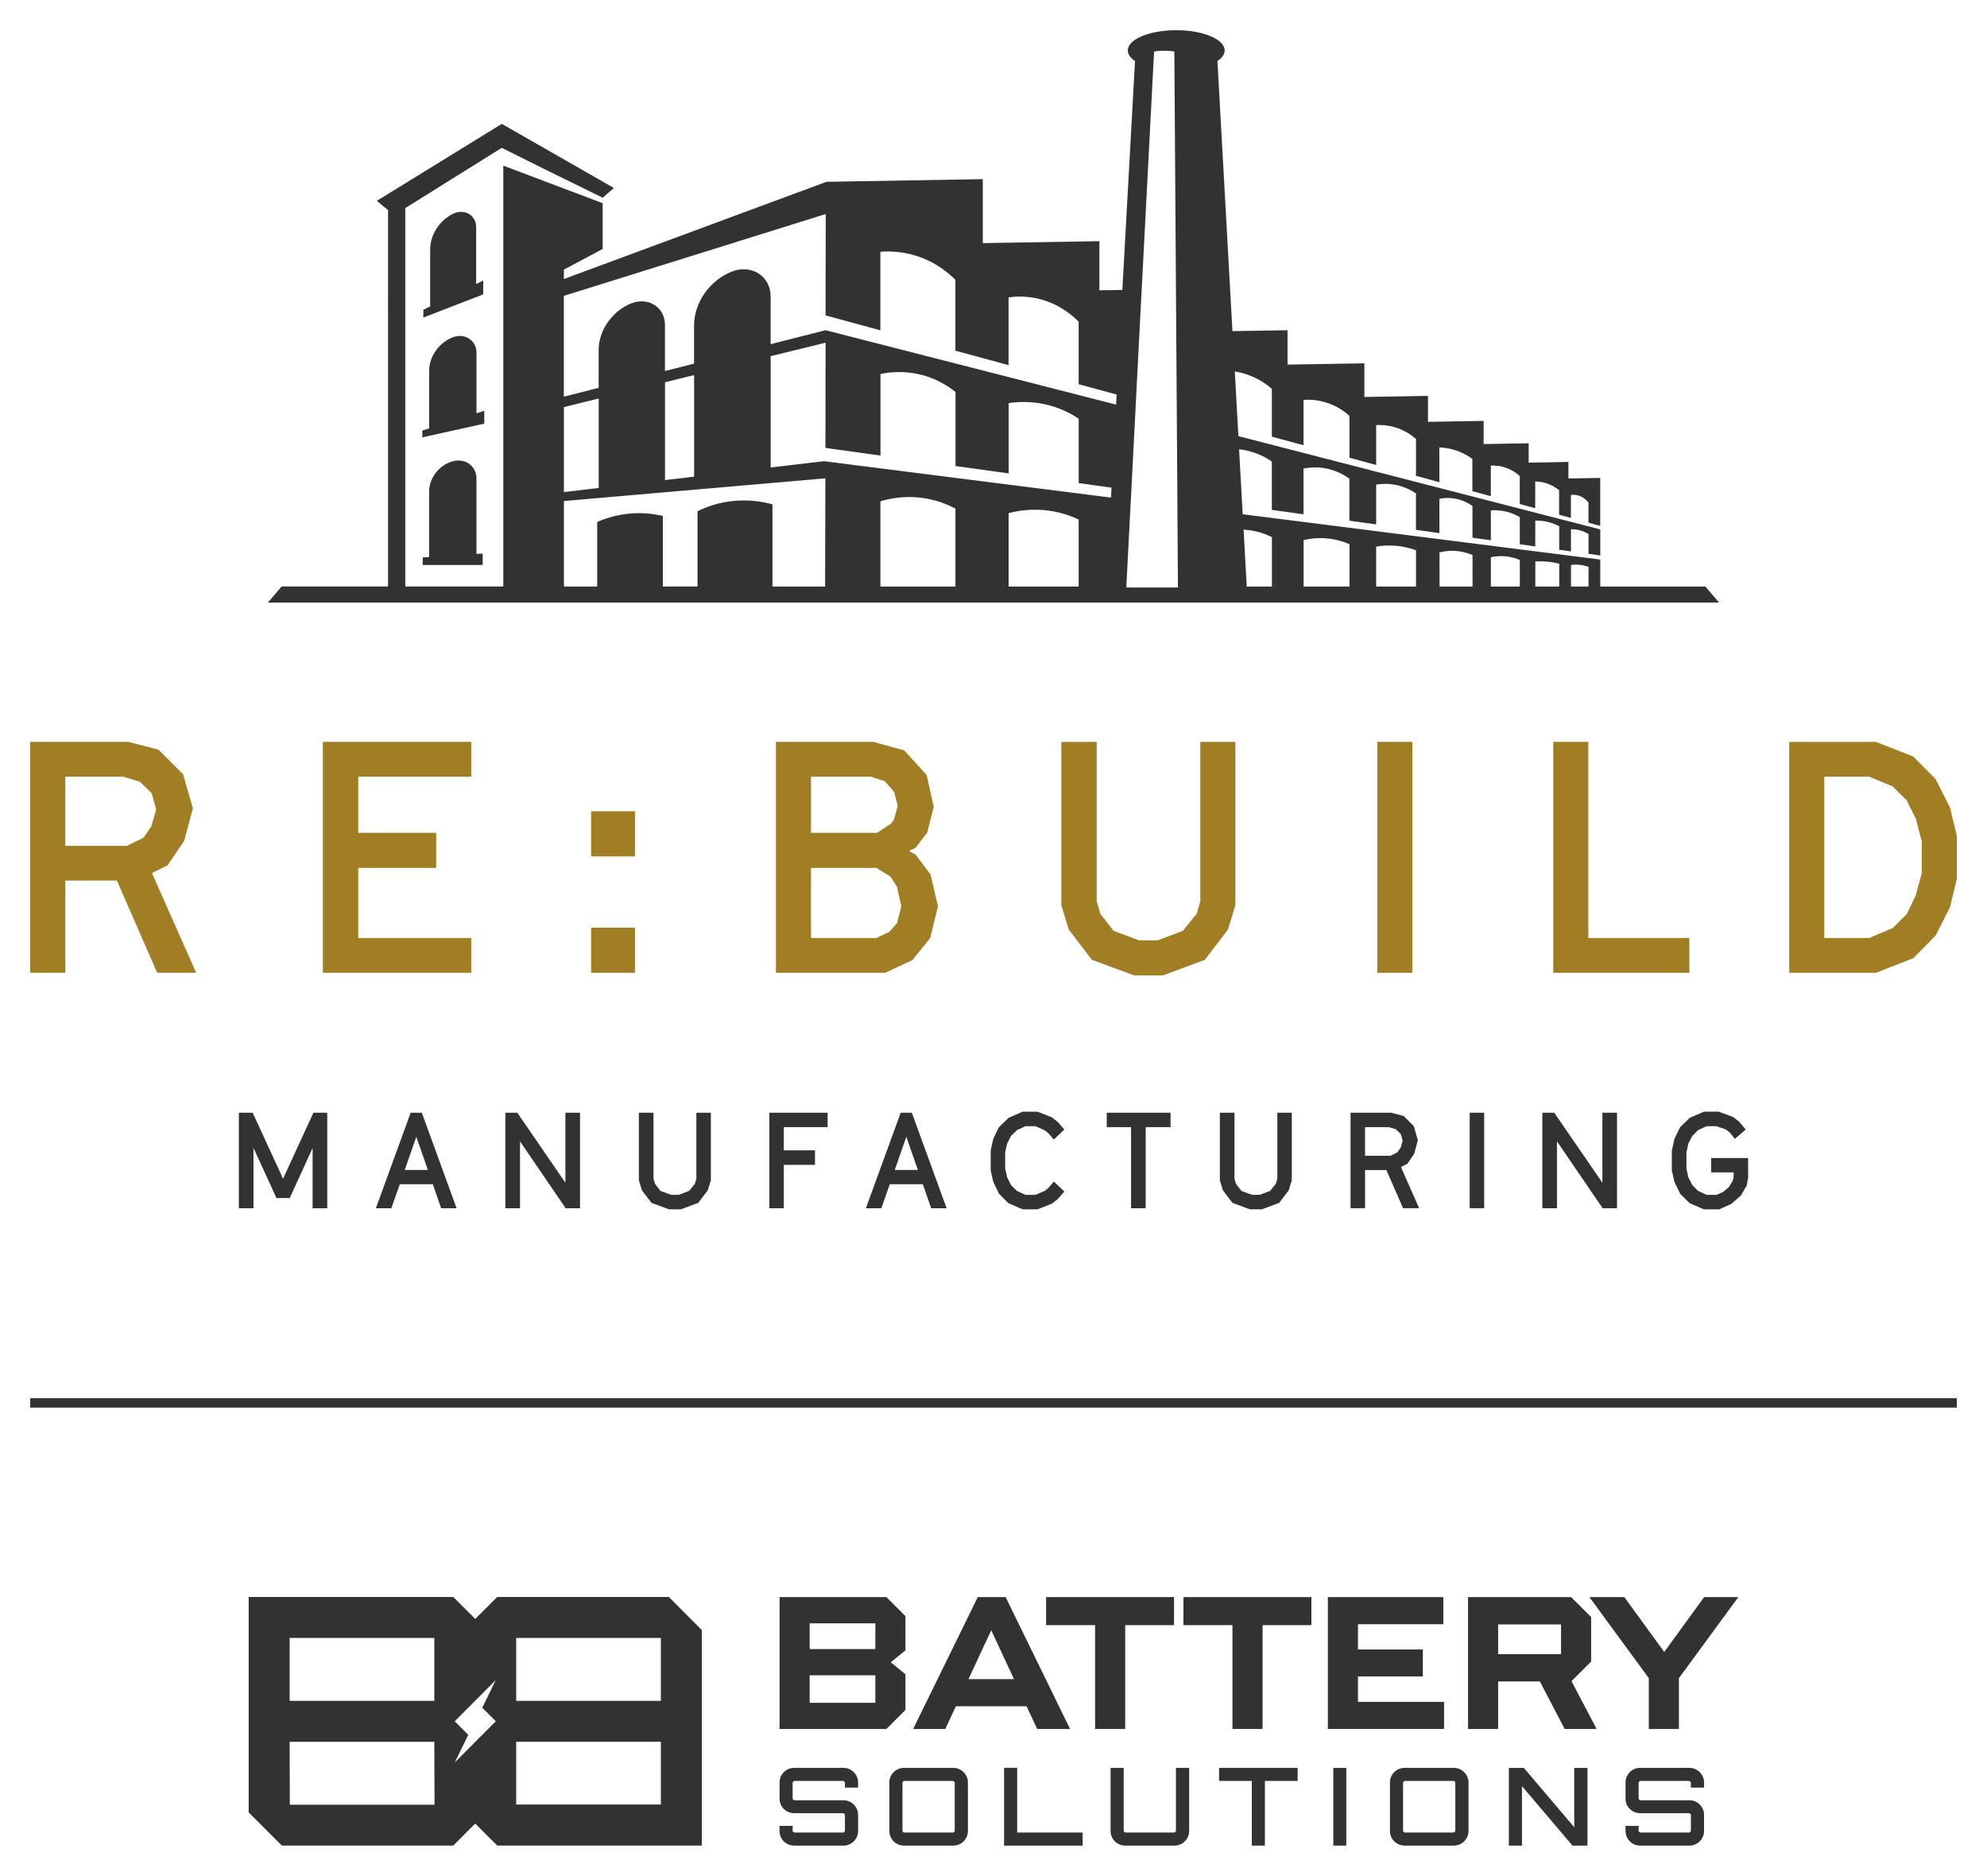
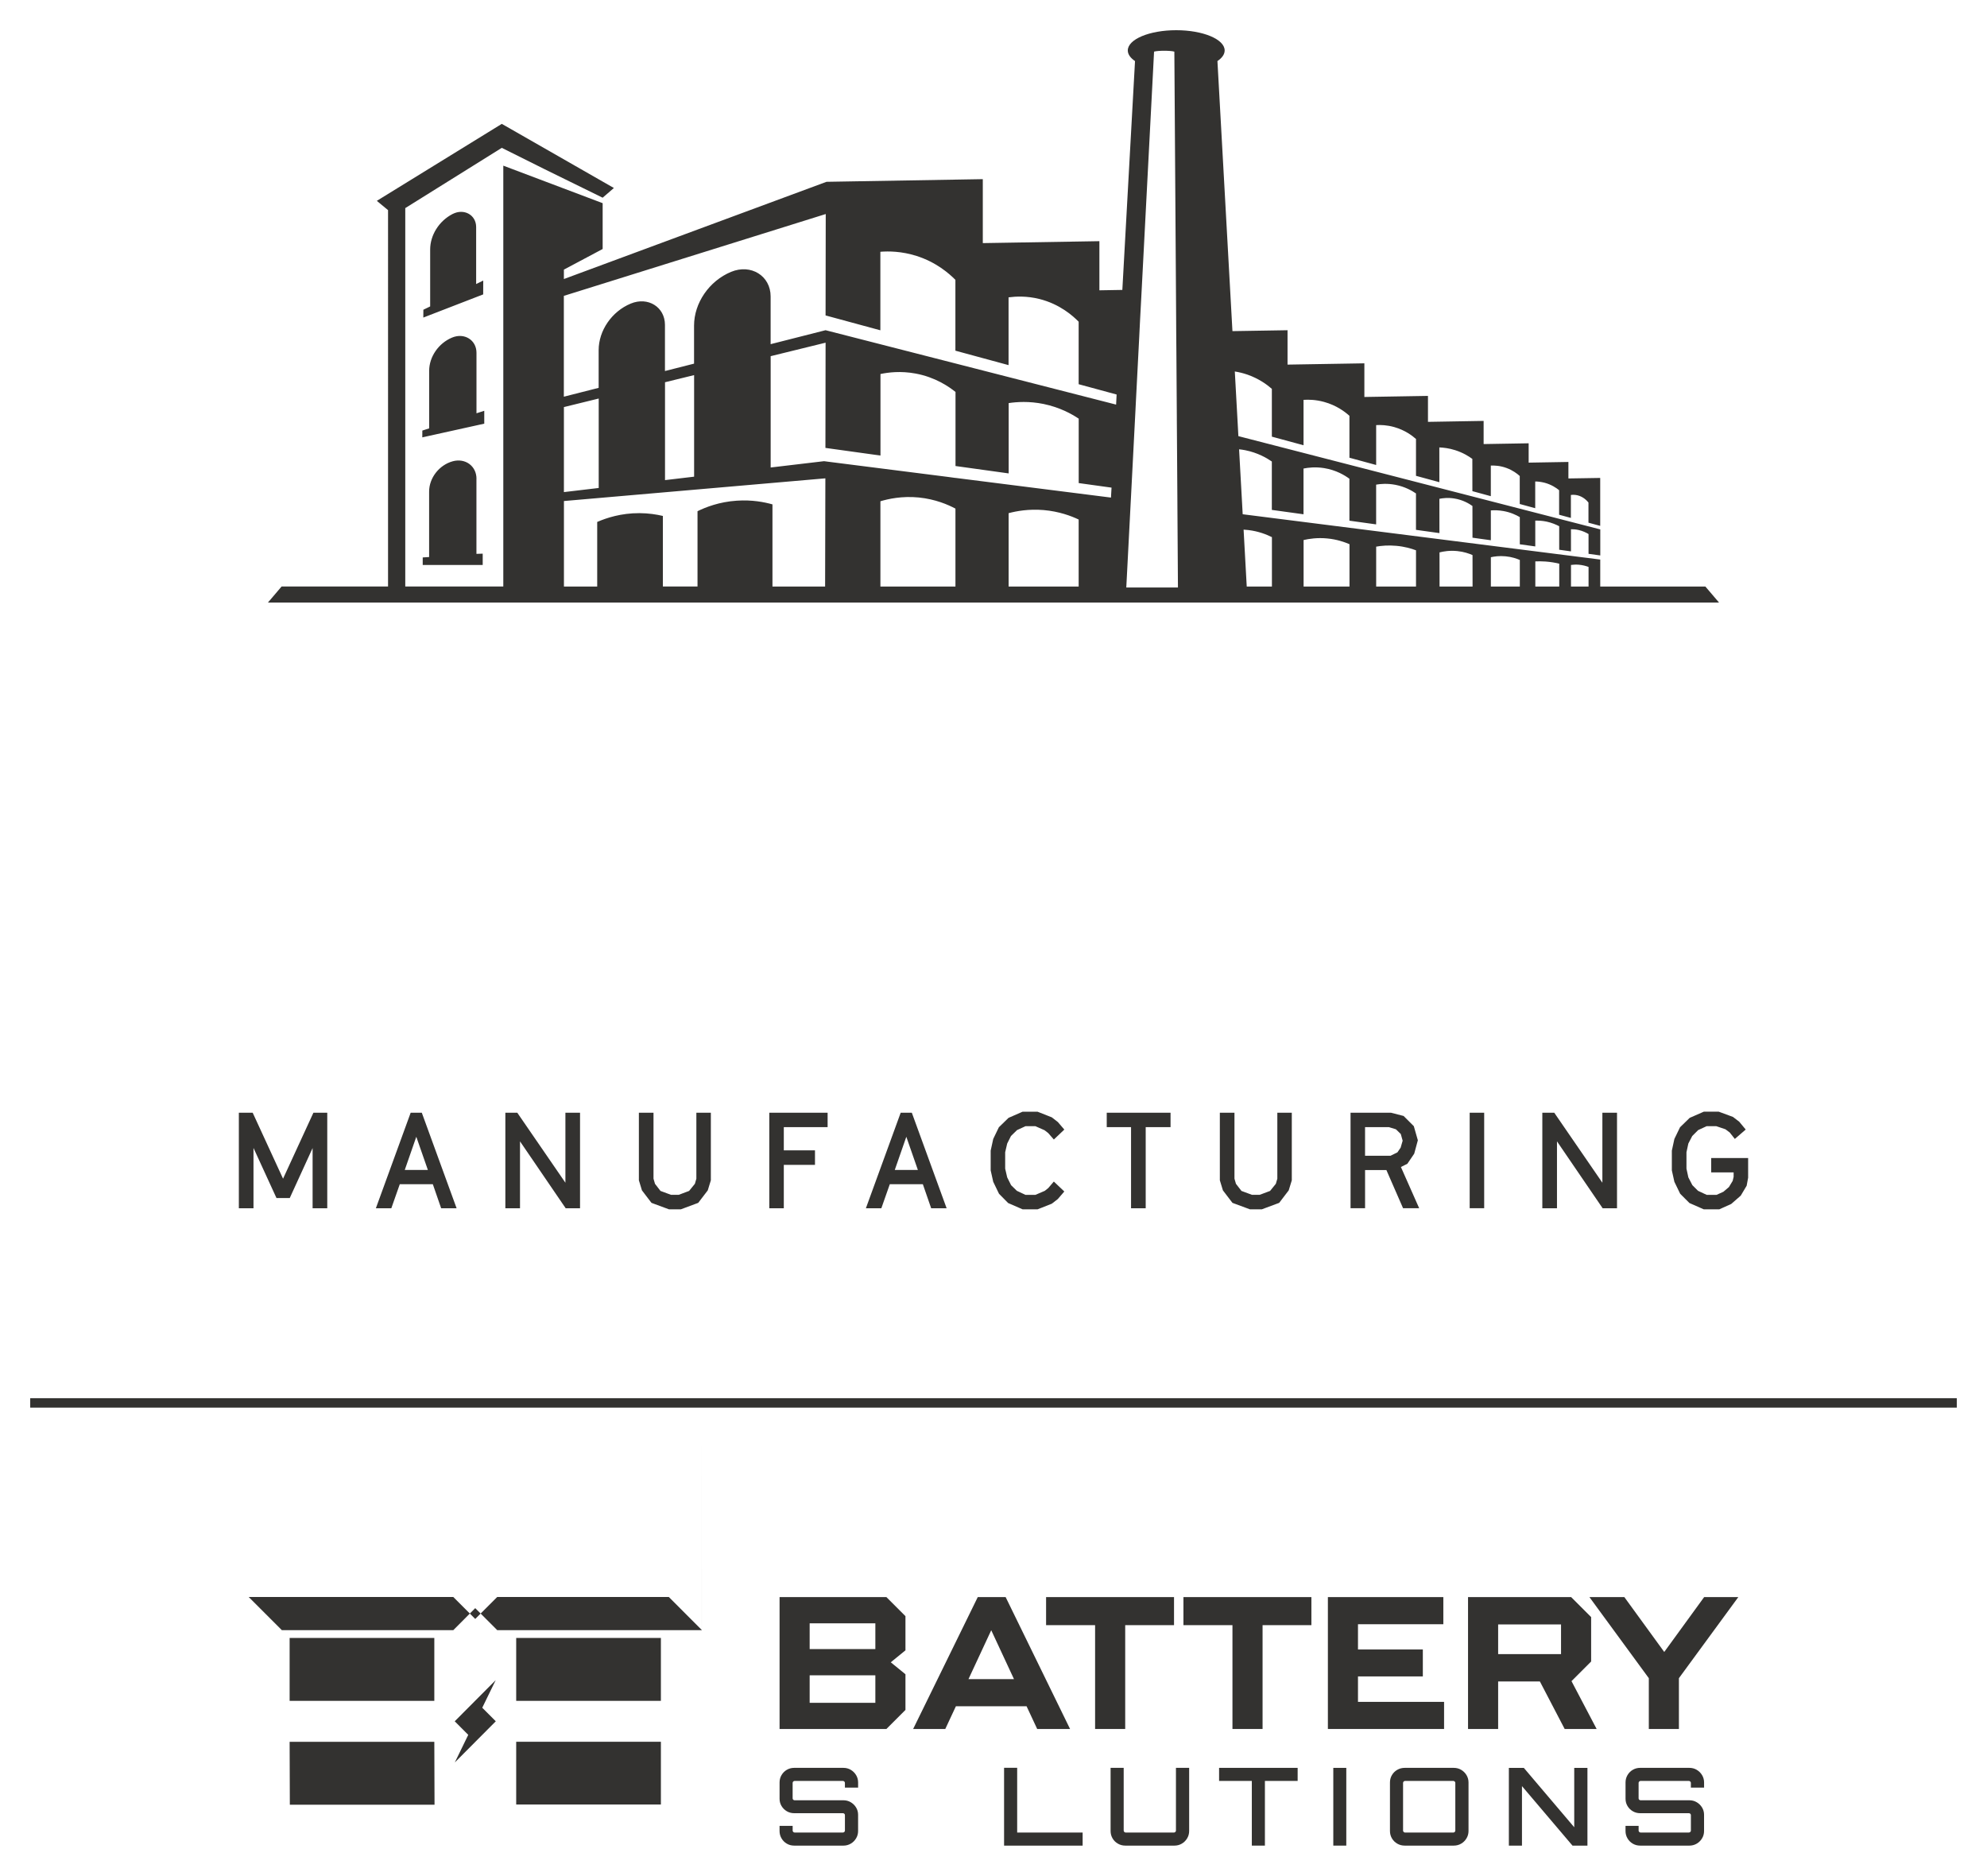
<svg xmlns="http://www.w3.org/2000/svg" viewBox="0 0 131.53 124.153">
  <defs>
    <style>      .cls-1 {        fill: #a17d24;      }      .cls-2 {        fill: #333230;      }    </style>
  </defs>
  <g id="PPT_Vertical_Reverse" data-name="PPT Vertical Reverse">
    <g>
      <g>
        <path class="cls-2" d="M51.604,105.705v8.729h7.072l1.261-1.261v-2.361l-.972-.792.972-.792v-2.262l-1.261-1.261h-7.072ZM53.596,109.147v-1.708h4.348v1.708h-4.348ZM53.596,112.701v-1.819h4.348v1.819h-4.348Z" />
        <path class="cls-2" d="M66.57,105.705h-1.847l-4.277,8.729h2.127l.703-1.505h4.678l.703,1.505h2.176l-4.252-8.703-.013-.026ZM67.121,111.134h-3.012l1.506-3.236,1.506,3.236Z" />
        <polygon class="cls-2" points="69.246 107.562 72.49 107.562 72.49 114.434 74.483 114.434 74.483 107.562 77.715 107.562 77.715 105.705 69.246 105.705 69.246 107.562" />
        <polygon class="cls-2" points="78.338 107.562 81.583 107.562 81.583 114.434 83.576 114.434 83.576 107.562 86.808 107.562 86.808 105.705 78.338 105.705 78.338 107.562" />
        <polygon class="cls-2" points="89.892 110.955 94.185 110.955 94.185 109.172 89.892 109.172 89.892 107.501 95.542 107.501 95.542 105.705 87.9 105.705 87.9 114.434 95.591 114.434 95.591 112.639 89.892 112.639 89.892 110.955" />
        <path class="cls-2" d="M105.326,109.965v-2.937l-1.323-1.323h-6.826v8.729h1.993v-3.146h2.763l1.641,3.146h2.116l-1.664-3.167,1.301-1.301ZM103.333,107.513v1.967h-4.163v-1.967h4.163Z" />
        <polygon class="cls-2" points="112.806 105.705 110.165 109.337 107.538 105.724 107.524 105.705 105.213 105.705 109.144 111.072 109.144 114.434 111.136 114.434 111.136 111.072 115.068 105.705 112.806 105.705" />
      </g>
      <g>
        <path class="cls-2" d="M52.57,122.153c-.178,0-.341-.043-.487-.129-.147-.086-.264-.202-.35-.35-.087-.148-.13-.31-.13-.486v-.343h.867v.314c0,.033.013.063.04.089s.057.039.09.039h3.192c.038,0,.071-.013.098-.039s.04-.056.04-.089v-1.022c0-.038-.013-.069-.04-.093-.026-.024-.059-.036-.098-.036h-3.221c-.178,0-.341-.043-.487-.129-.147-.086-.264-.201-.35-.346-.087-.145-.13-.306-.13-.482v-1.079c0-.176.043-.338.13-.486.087-.148.203-.265.35-.35.147-.086.309-.129.487-.129h3.257c.178,0,.341.043.487.129s.265.203.354.35c.089.148.134.31.134.486v.343h-.874v-.314c0-.033-.013-.063-.04-.089-.026-.026-.059-.039-.098-.039h-3.192c-.034,0-.064.013-.09.039-.026.026-.04.056-.04.089v1.022c0,.038.013.069.04.093.026.024.057.036.09.036h3.228c.178,0,.341.043.487.129s.265.201.354.347c.089.145.134.306.134.482v1.079c0,.176-.044.338-.134.486-.089.148-.207.264-.354.35s-.309.129-.487.129h-3.257Z" />
-         <path class="cls-2" d="M59.847,122.153c-.178,0-.342-.043-.491-.129s-.267-.202-.354-.35c-.087-.148-.13-.31-.13-.486v-3.216c0-.176.043-.338.13-.486.087-.148.205-.265.354-.35s.313-.129.491-.129h3.25c.178,0,.341.043.487.129s.265.203.354.35c.089.148.134.31.134.486v3.216c0,.176-.045.338-.134.486-.089.148-.207.264-.354.35s-.309.129-.487.129h-3.25ZM59.869,121.288h3.199c.034,0,.064-.013.09-.039s.04-.056.04-.089v-3.159c0-.033-.013-.063-.04-.089-.026-.026-.057-.039-.09-.039h-3.199c-.034,0-.064.013-.09.039-.026.026-.04.056-.04.089v3.159c0,.033.013.063.04.089s.057.039.09.039Z" />
        <path class="cls-2" d="M66.465,122.153v-5.152h.867v4.288h4.333v.865h-5.2Z" />
        <path class="cls-2" d="M74,122.024c-.149-.086-.267-.202-.354-.35-.087-.148-.13-.31-.13-.486v-4.181h.867v4.152c0,.033.013.063.04.089s.057.039.09.039h3.199c.034,0,.064-.013.09-.039s.04-.056.04-.089v-4.152h.874v4.181c0,.176-.045.338-.134.486-.089.148-.207.264-.354.35s-.309.129-.487.129h-3.25c-.178,0-.342-.043-.491-.129Z" />
        <path class="cls-2" d="M82.865,122.153v-4.281h-2.167v-.865h5.2v.865h-2.167v4.281h-.867Z" />
        <path class="cls-2" d="M88.258,122.153v-5.145h.86v5.145h-.86Z" />
        <path class="cls-2" d="M92.984,122.153c-.178,0-.342-.043-.491-.129s-.267-.202-.354-.35c-.087-.148-.13-.31-.13-.486v-3.216c0-.176.043-.338.13-.486.087-.148.205-.265.354-.35s.313-.129.491-.129h3.25c.178,0,.341.043.487.129s.265.203.354.35c.089.148.134.31.134.486v3.216c0,.176-.045.338-.134.486-.089.148-.207.264-.354.35s-.309.129-.487.129h-3.25ZM93.006,121.288h3.199c.034,0,.064-.013.09-.039s.04-.056.04-.089v-3.159c0-.033-.013-.063-.04-.089-.026-.026-.057-.039-.09-.039h-3.199c-.034,0-.064.013-.09.039-.026.026-.04.056-.04.089v3.159c0,.033.013.063.04.089s.057.039.09.039Z" />
        <path class="cls-2" d="M99.88,122.153v-5.145h.99l3.337,3.93v-3.93h.874v5.145h-.99l-3.344-3.938v3.938h-.867Z" />
        <path class="cls-2" d="M108.569,122.153c-.178,0-.341-.043-.487-.129-.147-.086-.264-.202-.35-.35-.087-.148-.13-.31-.13-.486v-.343h.867v.314c0,.033.013.063.04.089s.057.039.09.039h3.192c.038,0,.071-.013.098-.039s.04-.056.04-.089v-1.022c0-.038-.013-.069-.04-.093-.026-.024-.059-.036-.098-.036h-3.221c-.178,0-.341-.043-.487-.129-.147-.086-.264-.201-.35-.346-.087-.145-.13-.306-.13-.482v-1.079c0-.176.043-.338.13-.486.087-.148.203-.265.35-.35.147-.086.309-.129.487-.129h3.257c.178,0,.341.043.487.129s.265.203.354.35c.089.148.134.31.134.486v.343h-.874v-.314c0-.033-.013-.063-.04-.089-.026-.026-.059-.039-.098-.039h-3.192c-.034,0-.064.013-.09.039-.026.026-.04.056-.04.089v1.022c0,.038.013.069.04.093.026.024.057.036.09.036h3.228c.178,0,.341.043.487.129s.265.201.354.347c.089.145.134.306.134.482v1.079c0,.176-.044.338-.134.486-.089.148-.207.264-.354.35s-.309.129-.487.129h-3.257Z" />
      </g>
-       <path class="cls-2" d="M46.457,107.884l-2.186-2.187h-11.357l-1.455,1.454-1.454-1.454h-13.544v14.258l2.197,2.197h11.348s1.452-1.458,1.452-1.458l1.458,1.458h13.54v-14.269ZM19.172,108.409h9.578v4.164h-9.578v-4.164ZM19.186,119.448l-.014-4.164h9.578l.014,4.164h-9.578ZM32.818,113.925l-2.712,2.724.89-1.827-.896-.897h.001l2.712-2.724-.89,1.827.896.897h-.001ZM43.748,119.433h-9.578v-4.152h9.578v4.152ZM43.748,112.573h-9.578v-4.164h9.578v4.164Z" />
+       <path class="cls-2" d="M46.457,107.884l-2.186-2.187h-11.357l-1.455,1.454-1.454-1.454h-13.544l2.197,2.197h11.348s1.452-1.458,1.452-1.458l1.458,1.458h13.54v-14.269ZM19.172,108.409h9.578v4.164h-9.578v-4.164ZM19.186,119.448l-.014-4.164h9.578l.014,4.164h-9.578ZM32.818,113.925l-2.712,2.724.89-1.827-.896-.897h.001l2.712-2.724-.89,1.827.896.897h-.001ZM43.748,119.433h-9.578v-4.152h9.578v4.152ZM43.748,112.573h-9.578v-4.164h9.578v4.164Z" />
    </g>
  </g>
  <g id="PPT_Vertical_Solid" data-name="PPT Vertical Solid">
    <g>
      <path id="Manufacturing_Vertical" class="cls-2" d="M21.663,73.648v6.321h-.97v-3.983l-1.512,3.306h-.88l-1.521-3.315v3.992h-.969v-6.321h.916l2.01,4.365,2.009-4.365h.916ZM26.793,77.435h1.53l-.766-2.197-.764,2.197ZM27.922,73.648l2.303,6.321h-1.023l-.551-1.592h-2.187l-.56,1.592h-1.023l2.303-6.321h.739ZM37.427,73.648v4.631l-3.184-4.631h-.791v6.321h.97v-4.428l3.023,4.428h.951v-6.321h-.969ZM46.096,73.648v4.364l-.098.339-.382.471-.685.257h-.516l-.694-.257-.364-.471-.098-.339v-4.364h-.968v4.471l.203.666.631.827,1.156.427h.791l1.147-.427.632-.827.204-.666v-4.471h-.961ZM50.924,73.648v6.321h.96v-2.872h2.064v-.961h-2.064v-1.536h2.9v-.952h-3.86ZM59.229,77.435h1.53l-.765-2.197-.765,2.197ZM60.359,73.648l2.303,6.321h-1.023l-.551-1.592h-2.187l-.56,1.592h-1.023l2.303-6.321h.739ZM67.694,73.577l-.934.409-.64.623-.373.773-.169.774v1.307l.169.755.382.791.604.614.961.418h.987l.943-.373.401-.311.427-.498-.693-.658-.365.427-.232.187-.622.267h-.659l-.569-.267-.382-.373-.258-.516-.134-.578v-1.085l.134-.578.25-.498.4-.391.56-.258h.659l.605.267.24.186.374.428.693-.658-.427-.498-.401-.312-.943-.372h-.987ZM73.261,73.648v.952h1.609v5.369h.97v-5.369h1.645v-.952h-4.224ZM84.553,73.648v4.364l-.098.339-.382.471-.686.257h-.515l-.694-.257-.364-.471-.098-.339v-4.364h-.968v4.471l.203.666.631.827,1.156.427h.791l1.147-.427.631-.827.204-.666v-4.471h-.96ZM90.36,76.493h1.69l.452-.223.213-.31.134-.462-.124-.444-.321-.311-.462-.142h-1.582v1.893ZM92.084,73.648l.828.213.676.676.267.933-.241.889-.453.666-.427.214,1.209,2.729h-1.066l-1.103-2.525h-1.413v2.525h-.961v-6.321h2.685ZM97.286,79.968h.96v-6.321h-.96v6.321ZM106.07,73.648v4.631l-3.184-4.631h-.791v6.321h.97v-4.428l3.023,4.428h.951v-6.321h-.969ZM112.784,73.577l-.934.409-.64.623-.374.773-.168.774v1.307l.168.755.383.791.613.614.952.418h1.022l.791-.355.632-.552.392-.657.097-.533v-1.298h-2.445v.951h1.485v.292l-.063.268-.248.409-.365.311-.453.204h-.659l-.569-.267-.374-.373-.266-.516-.125-.578v-1.085l.125-.578.258-.498.392-.391.56-.258h.64l.605.204.284.213.338.427.72-.622-.427-.516-.418-.32-.943-.347h-.987Z" />
-       <path id="ReBuild_Vertical" class="cls-1" d="M2,49.101h6.492s1.998.516,1.998.516l1.634,1.634.645,2.257-.58,2.149-1.096,1.612-1.032.516,2.924,6.599h-2.58s-2.666-6.105-2.666-6.105h-3.417s0,6.105,0,6.105h-2.322s0-15.284,0-15.284ZM8.406,55.98l1.096-.538.516-.752.323-1.117-.301-1.075-.774-.752-1.118-.343h-3.826s0,4.578,0,4.578h4.084ZM21.372,64.385h9.823s0-2.3,0-2.3h-7.48s0-4.643,0-4.643h5.16s0-2.322,0-2.322h-5.16s0-3.719,0-3.719h7.48s0-2.3,0-2.3h-9.823s0,15.283,0,15.283ZM39.129,64.385h2.902s0-2.988,0-2.988h-2.902s0,2.988,0,2.988ZM51.364,49.102h6.427s2.064.559,2.064.559l1.483,1.634.473,2.106-.431,1.699-.774,1.011-.43.214.43.236.989,1.312.494,2.107-.516,2.107-1.182,1.462-1.806.839h-7.222s0-15.283,0-15.283ZM58.07,55.12l.903-.602.194-.258.258-.924-.237-.925-.623-.709-.946-.301h-3.934s0,3.719,0,3.719h4.386ZM58.006,62.085l.859-.409.516-.58.28-1.118-.28-1.269-.43-.688-.946-.58h-4.321s0,4.643,0,4.643h4.321ZM75.07,64.557h1.914s2.772-1.032,2.772-1.032l1.526-1.998.495-1.612v-10.812s-2.322,0-2.322,0v10.554s-.236.817-.236.817l-.925,1.139-1.655.623h-1.247s-1.676-.623-1.676-.623l-.882-1.139-.236-.817v-10.554s-2.343,0-2.343,0v10.812s.494,1.612.494,1.612l1.526,1.998,2.794,1.032ZM91.168,64.385h2.322s0-15.283,0-15.283h-2.322s0,15.283,0,15.283ZM102.821,64.385h9.006s0-2.3,0-2.3h-6.686s0-12.983,0-12.983h-2.321s0,15.283,0,15.283ZM120.76,51.402h2.967s1.548.645,1.548.645l.925.902.623,1.248.387,1.482v2.128s-.409,1.483-.409,1.483l-.58,1.204-.925.924-1.569.667h-2.967s0-10.683,0-10.683ZM118.439,49.102v15.284s5.739,0,5.739,0l2.473-.968,1.482-1.504.947-1.869.451-1.871v-2.859s-.451-1.87-.451-1.87l-.947-1.869-1.482-1.505-2.473-.967h-5.739ZM39.129,56.682h2.902s0-2.988,0-2.988h-2.902s0,2.988,0,2.988Z" />
      <path id="Building_Vertical_Solid" class="cls-2" d="M31.538,31.685v4.973s.415-.014.415-.014v.748s-3.971,0-3.971,0v-.498s.424-.026.424-.026v-4.335c0-.902.668-1.758,1.562-2.003.834-.228,1.573.316,1.573,1.155h-.003ZM29.957,14.164c-.893.461-1.482,1.397-1.482,2.35v3.767s-.45.219-.45.219l-.003.518,3.963-1.533.003-.916-.469.23v-3.775c-.003-.805-.808-1.249-1.562-.859ZM32.056,27.188l-.515.165v-4.005c0-.845-.805-1.346-1.619-1.004-.893.373-1.513,1.272-1.513,2.199v3.809s-.452.145-.452.145l-.003.45,4.102-.907v-.851ZM113.795,39.881h-7.311s-51.863,0-51.863,0h-13.868s-7.433,0-7.433,0h-6.489s-1.141,0-1.141,0h-7.954s.905-1.064.905-1.064h7.046V13.908s-.743-.615-.743-.615l8.25-5.081.023-.014,7.419,4.244-.743.643h0l-3.835-1.883-2.842-1.417-6.389,3.988v25.045h6.489V10.964s6.577,2.483,6.577,2.483v3.033s-2.566,1.365-2.566,1.365v.623s17.384-6.435,17.384-6.435h0l10.346-.176v4.233s7.718-.128,7.718-.128v3.252s1.519-.026,1.519-.026l.839-15.146c-.301-.205-.478-.444-.478-.703,0-.74,1.434-1.34,3.206-1.34,1.769,0,3.206.6,3.206,1.34,0,.259-.176.498-.478.703l.993,17.874,3.647-.06v2.276s5.086-.085,5.086-.085v2.227s4.21-.071,4.21-.071v1.718s3.684-.063,3.684-.063v1.533s2.981-.051,2.981-.051v1.28h0l2.631-.045v1.092s2.105-.034,2.105-.034v.882h0v.538h0v1.752s-.777-.21-.777-.21v-1.334c-.094-.117-.333-.381-.72-.478-.176-.043-.333-.037-.444-.023v1.519s-.779-.21-.779-.21v-1.624c-.191-.157-.518-.378-.976-.498-.23-.057-.438-.08-.606-.08v1.769s-1.024-.279-1.024-.279v-1.852c-.165-.151-.455-.376-.871-.529-.435-.162-.817-.171-1.044-.162v2.026s-1.22-.333-1.22-.333c0-.711-.003-1.422-.003-2.134-.247-.182-.626-.415-1.135-.578-.41-.131-.777-.171-1.05-.182l.003,2.301-1.548-.421v-2.438c-.256-.228-.737-.589-1.437-.788-.484-.137-.907-.148-1.2-.131v2.64s-1.769-.481-1.769-.481v-2.774c-.29-.262-.856-.697-1.687-.922-.543-.148-1.018-.157-1.351-.134v3.004s-2.097-.569-2.097-.569v-3.163c-.304-.267-.845-.674-1.624-.945-.293-.1-.572-.165-.828-.205l.205,3.704.02.37.011.205,23.956,6.173v1.724s-.777-.108-.777-.108v-1.309c-.154-.091-.376-.205-.657-.267-.193-.045-.367-.054-.506-.051v1.465s-.779-.108-.779-.108v-1.556c-.199-.105-.484-.23-.839-.307-.29-.06-.546-.068-.745-.063v1.707s-1.024-.142-1.024-.142v-1.798c-.236-.139-.603-.316-1.081-.401-.327-.06-.615-.06-.836-.043v1.974s-1.215-.168-1.215-.168l-.003-2.099c-.216-.154-.629-.407-1.212-.498-.407-.063-.748-.023-.976.023l.003,2.27-1.553-.216v-2.409c-.262-.179-.728-.45-1.368-.572-.529-.1-.981-.063-1.269-.011v2.631s-1.769-.245-1.769-.245v-2.776c-.293-.216-.871-.578-1.687-.706-.563-.088-1.038-.034-1.351.031v3.027s-2.097-.29-2.097-.29v-3.203c-.336-.233-.936-.583-1.764-.748-.139-.028-.273-.045-.404-.06l.208,3.738.028.518.003.043,22.459,2.845.432.054h0l.777.1v1.784h6.958s.905,1.061.905,1.061ZM37.328,32.57l2.304-.273v-5.92s-2.304.566-2.304.566v5.627ZM54.635,31.659l-17.305,1.502v5.661h2.202v-4.276c.606-.265,1.579-.589,2.802-.583.6.003,1.121.085,1.545.185v4.671h2.293v-4.984c.532-.262,1.431-.62,2.603-.697,1.001-.068,1.823.094,2.358.245v5.436h3.485s.017-7.16.017-7.16ZM45.947,31.549v-6.722s-1.926.472-1.926.472v6.478s1.926-.228,1.926-.228ZM63.246,38.82v-5.157c-.481-.256-1.32-.626-2.432-.737-1.112-.108-2.011.094-2.535.25v5.644h4.967ZM71.402,38.82v-4.435c-.489-.233-1.292-.538-2.318-.626-.99-.083-1.801.068-2.318.205v4.856h4.64s-.003,0-.003,0ZM73.578,32.274l-2.173-.301v-4.264c-.458-.307-1.246-.748-2.318-.97-.97-.199-1.792-.139-2.318-.06v4.654s-3.519-.489-3.519-.489v-4.902c-.435-.35-1.334-.976-2.64-1.218-.993-.185-1.821-.077-2.327.031v5.396s-3.644-.506-3.644-.506l.011-6.964-3.636.893v7.368s3.533-.418,3.533-.418l.088.011.196.026,7.94,1.007.475.065v-.003s10.295,1.303,10.295,1.303l.037-.66ZM73.917,26.112l-2.515-.683v-4.136c-.378-.387-1.246-1.166-2.6-1.505-.842-.21-1.567-.171-2.04-.108v4.486s-3.519-.956-3.519-.956v-4.688c-.41-.415-1.263-1.166-2.572-1.582-.993-.316-1.855-.319-2.395-.276v5.197s-3.627-.984-3.627-.984l.011-6.711-17.336,5.416v6.674s2.304-.586,2.304-.586v-2.492c0-1.3.871-2.563,2.122-3.084,1.141-.475,2.267.225,2.267,1.408v3.055s1.926-.489,1.926-.489v-2.515c0-1.499,1.001-2.958,2.449-3.559,1.32-.546,2.62.262,2.62,1.627v3.158s3.636-.924,3.636-.924h0l19.233,4.924.034-.668ZM74.56,38.885h3.414v-.065s-.026-3.94-.026-3.94l-.009-1.388v-.037s-.003-.572-.003-.572l-.026-3.835-.009-1.229v-.196s-.003-.427-.003-.427l-.026-3.826-.006-.697-.003-.361-.003-.393-.003-.626-.014-2.162-.097-14.451-.009-1.263c-.267-.077-1.073-.077-1.343,0-.02.367-.037.737-.057,1.104-.253,4.882-.509,9.766-.762,14.648-.023.398-.043.794-.063,1.189-.011.21-.023.418-.034.629,0,.02-.003.037-.003.057-.011.245-.026.492-.037.737-.009.191-.02.381-.028.572l-.213,4.114c-.006.154-.014.307-.023.461-.003.063-.006.125-.009.188-.02.407-.043.811-.063,1.218-.071,1.374-.142,2.751-.213,4.128-.011.205-.02.407-.031.609-.003.011-.003.023-.003.034-.023.481-.048.959-.074,1.439-.074,1.425-.148,2.853-.222,4.279,0,.023-.003.043-.003.065h0ZM84.195,38.82v-3.269c-.344-.171-.876-.387-1.556-.469-.108-.014-.216-.023-.319-.028l.208,3.767h1.664s.003,0,.003,0ZM89.33,38.82v-2.802c-.336-.145-.842-.322-1.479-.381-.654-.063-1.2.023-1.559.105v3.078h3.038s0,0,0,0ZM93.733,36.422c-.319-.119-.759-.247-1.297-.296-.543-.051-1.007-.006-1.34.054v2.64h2.637v-2.398ZM97.477,38.82c0-.694-.003-1.388-.003-2.082-.233-.102-.575-.222-1.007-.265-.501-.051-.913.02-1.178.088l.003,2.259h2.185ZM100.606,37.062c-.213-.091-.535-.205-.942-.242-.41-.04-.748.009-.976.06v1.94h1.917v-1.758ZM103.215,38.82v-1.513c-.259-.063-.566-.117-.907-.142-.247-.017-.472-.017-.677-.009v1.664h1.582s.003,0,.003,0ZM105.155,37.523c-.168-.063-.39-.125-.657-.148-.193-.014-.367-.003-.506.017v1.428h1.163v-1.297Z" />
    </g>
    <rect class="cls-2" x="2" y="92.54" width="127.53" height=".624" />
  </g>
</svg>